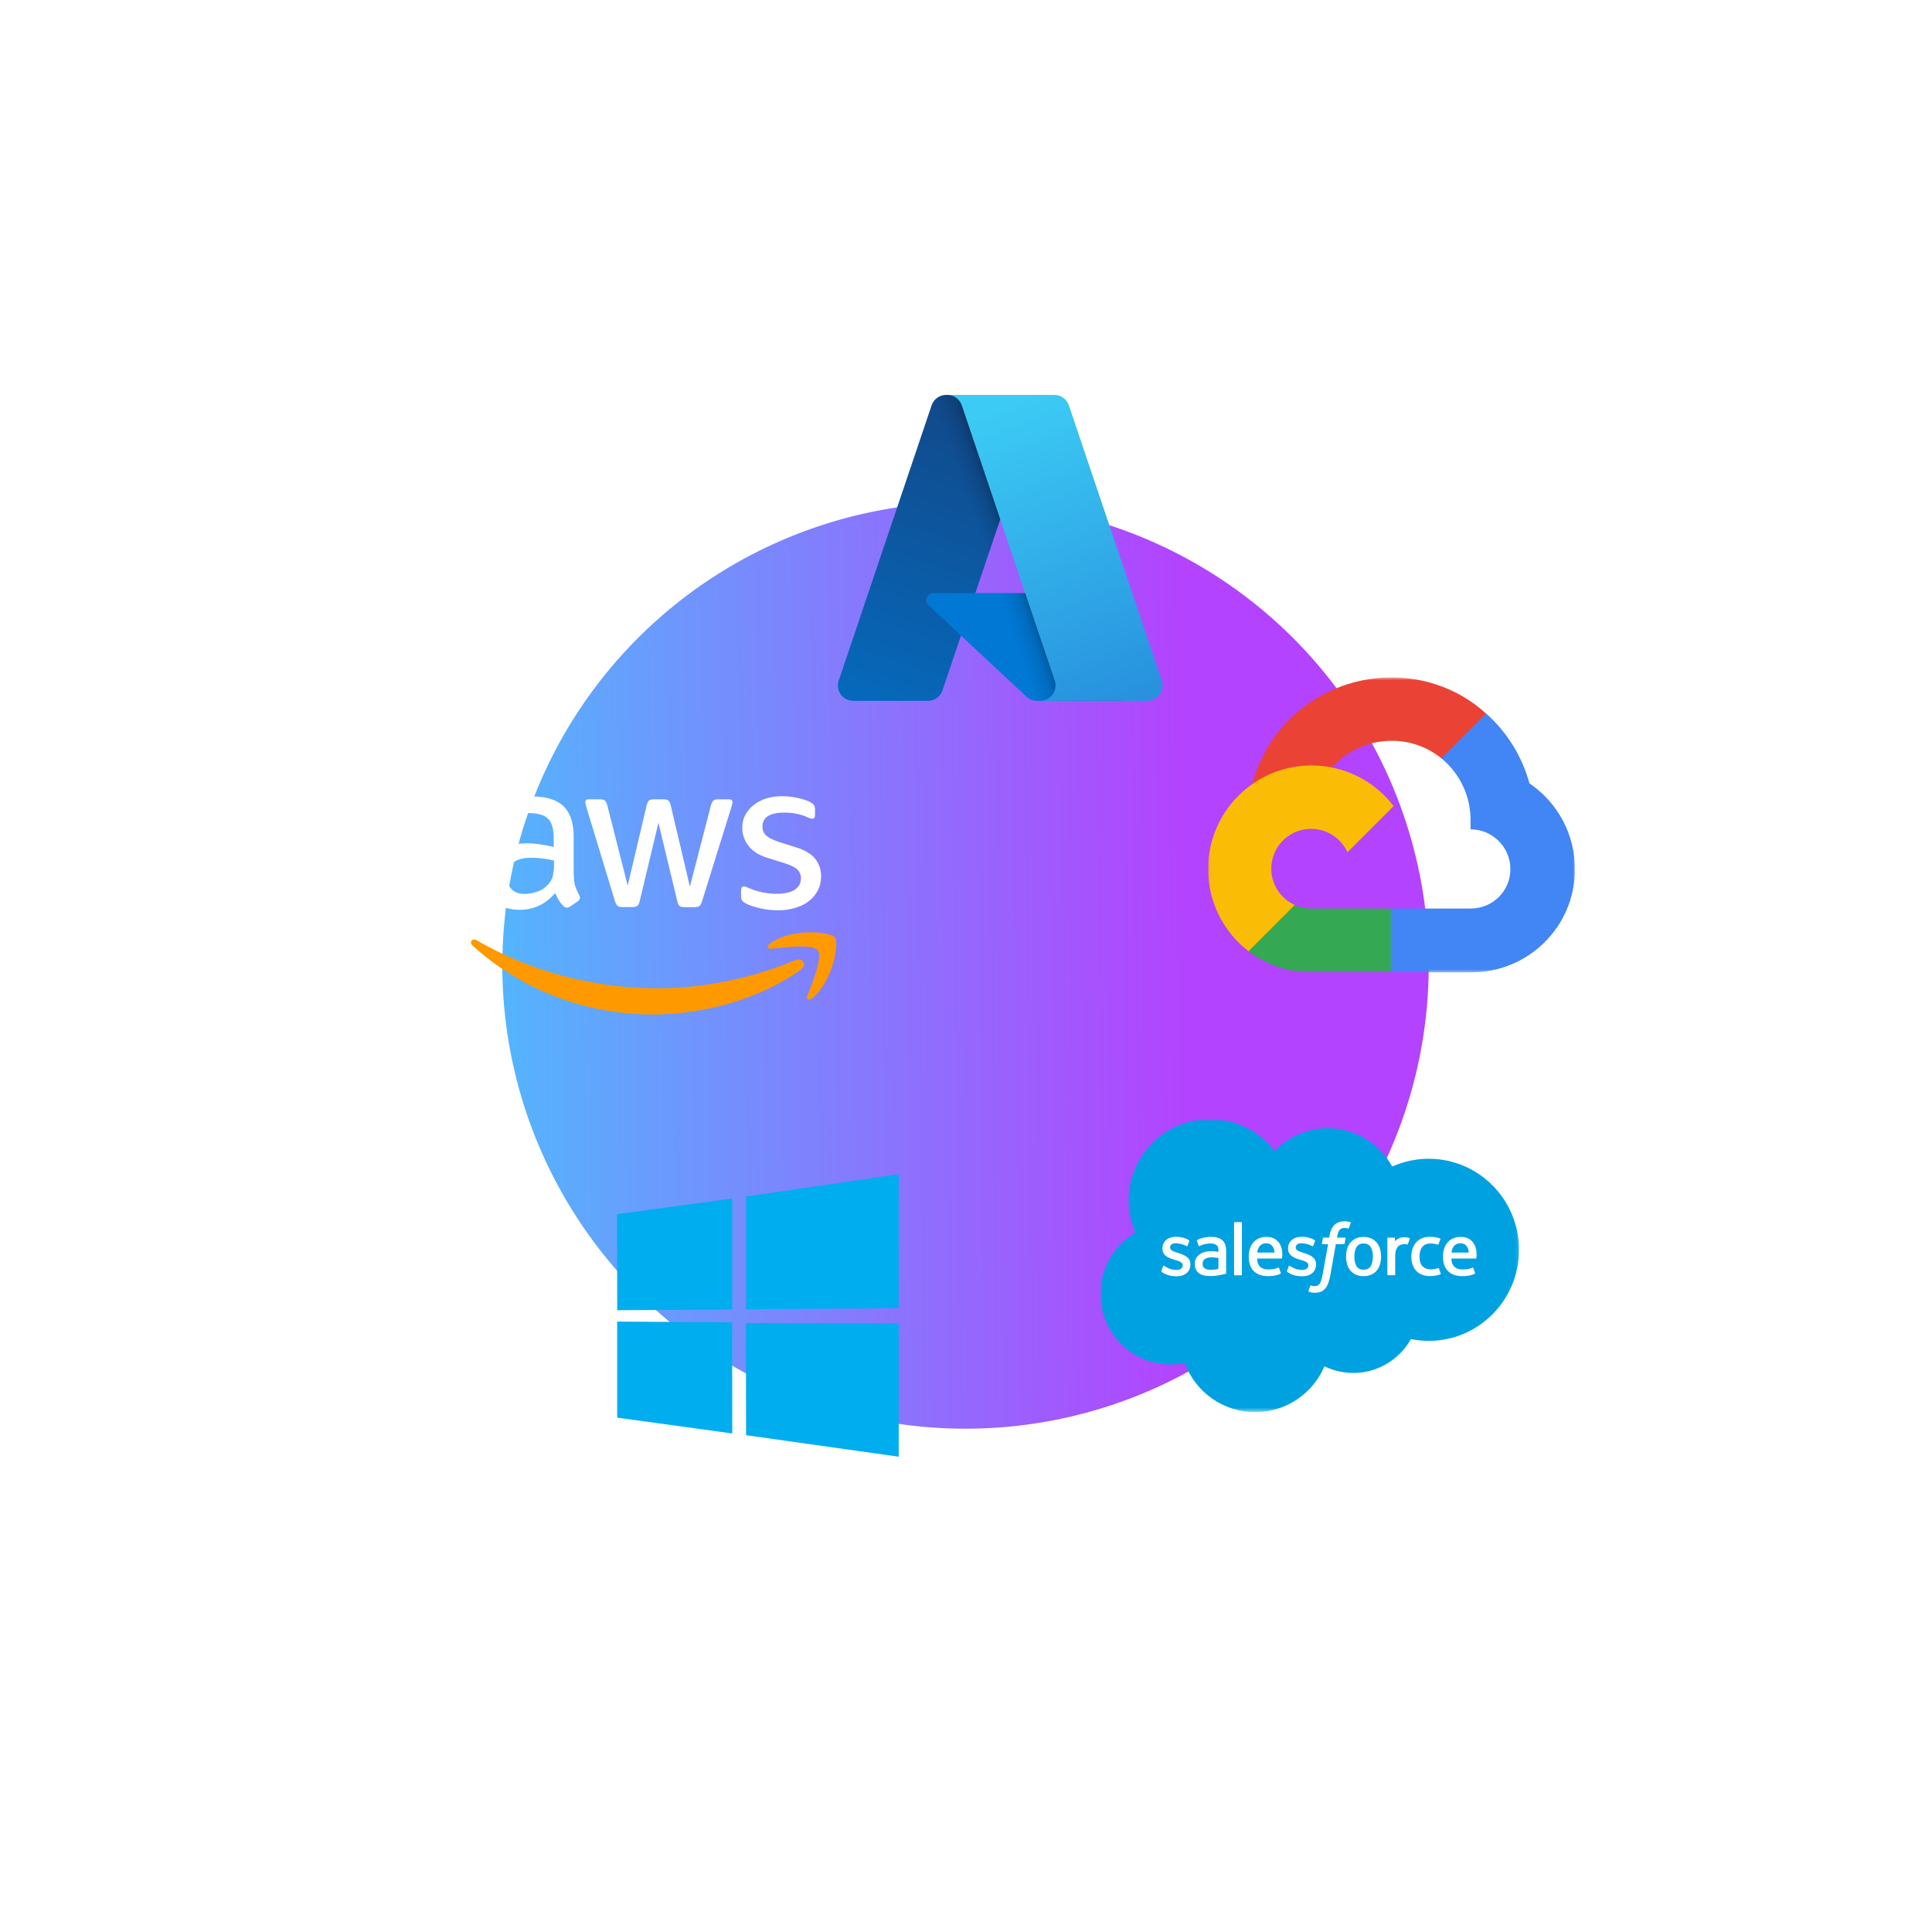
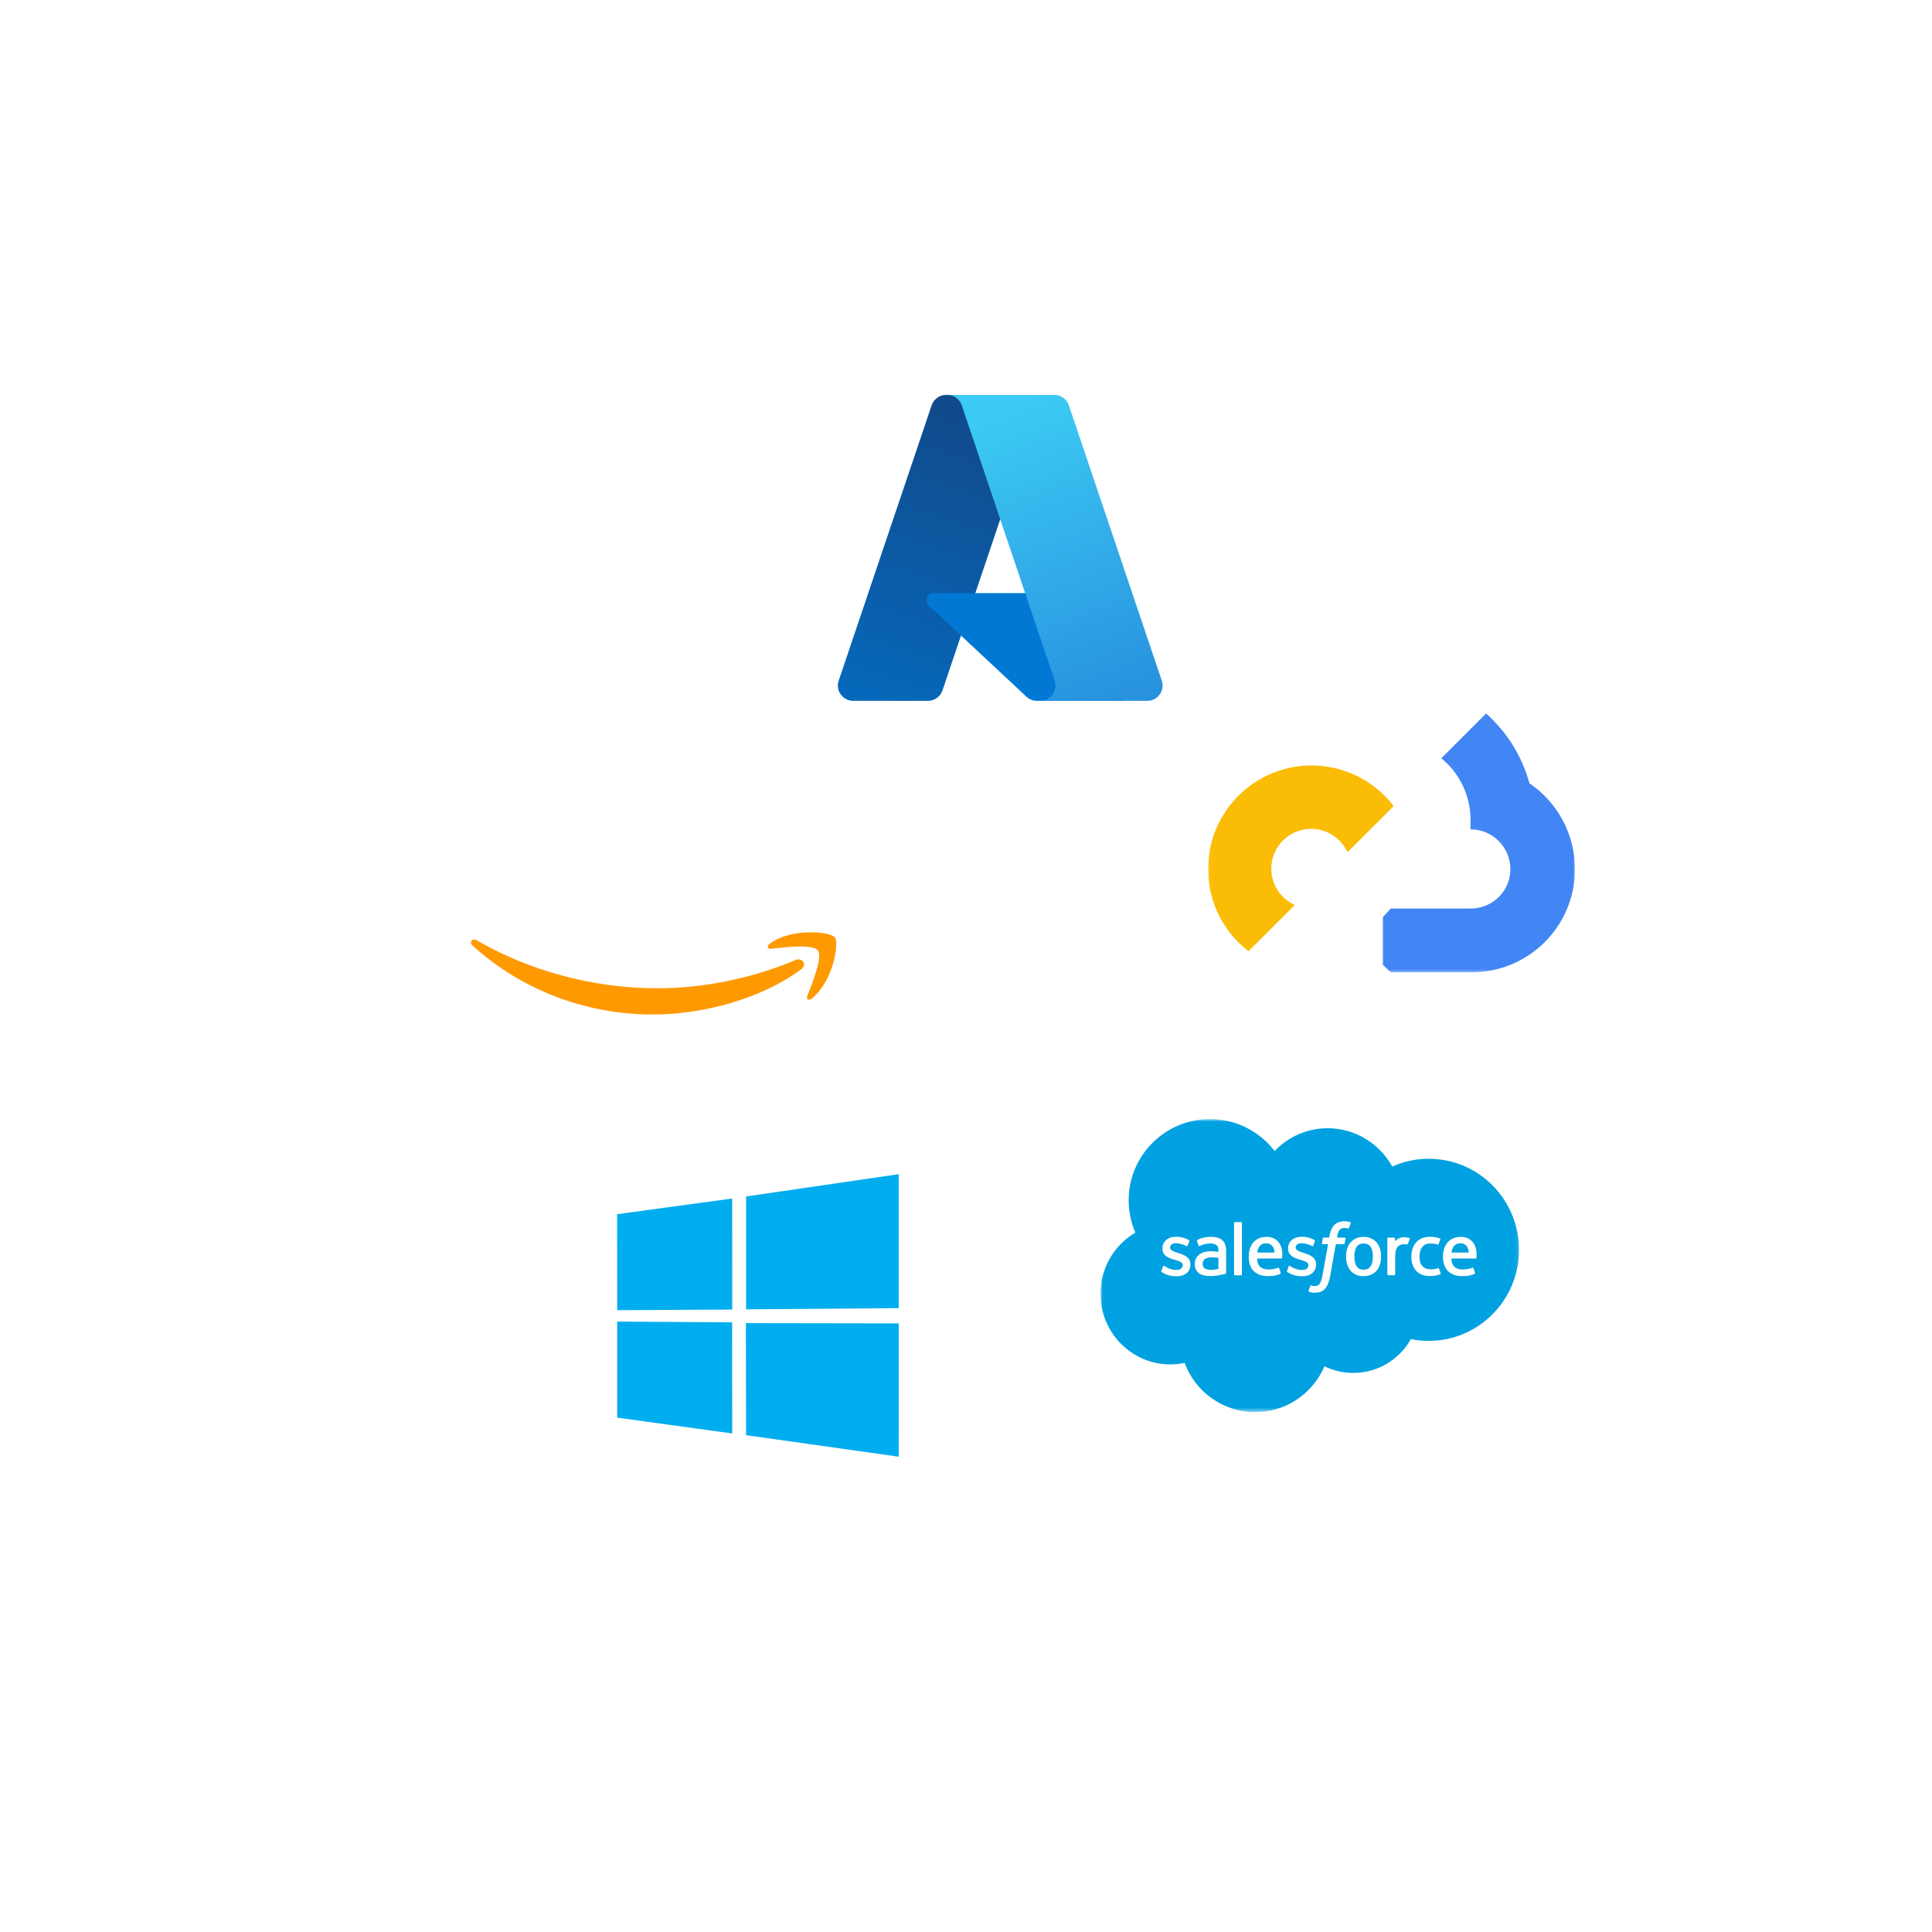
<svg xmlns="http://www.w3.org/2000/svg" width="595" height="595" viewBox="0 0 595 595" fill="none">
  <g filter="url(#filter0_f_17628_2791)">
-     <circle cx="297.353" cy="297.35" r="142.651" transform="rotate(124.482 297.353 297.35)" fill="url(#paint0_radial_17628_2791)" fill-opacity="0.9" />
-   </g>
+     </g>
  <path d="M190.047 373.936L225.494 369.109L225.51 403.3L190.079 403.502L190.047 373.936V373.936ZM225.477 407.239L225.504 441.461L190.074 436.59L190.072 407.01L225.477 407.239ZM229.774 368.477L276.774 361.617V402.865L229.774 403.238V368.477ZM276.785 407.561L276.774 448.623L229.774 441.99L229.708 407.484L276.785 407.561Z" fill="#00ADEF" />
-   <path d="M176.744 269.62C176.744 271.003 176.894 272.125 177.155 272.948C177.454 273.77 177.829 274.668 178.352 275.64C178.539 275.939 178.614 276.238 178.614 276.5C178.614 276.874 178.389 277.248 177.903 277.622L175.547 279.192C175.21 279.417 174.872 279.529 174.574 279.529C174.199 279.529 173.826 279.342 173.452 279.005C172.928 278.444 172.479 277.846 172.105 277.248C171.73 276.612 171.356 275.902 170.946 275.042C168.026 278.482 164.361 280.202 159.947 280.202C156.803 280.202 154.297 279.304 152.464 277.51C150.63 275.715 149.695 273.322 149.695 270.33C149.695 267.152 150.817 264.572 153.101 262.628C155.382 260.683 158.413 259.711 162.265 259.711C163.538 259.711 164.847 259.823 166.231 260.01C167.615 260.197 169.037 260.496 170.534 260.833V258.103C170.534 255.261 169.935 253.28 168.775 252.121C167.577 250.961 165.558 250.401 162.677 250.401C161.368 250.401 160.021 250.55 158.637 250.887C157.252 251.223 155.905 251.635 154.596 252.158C153.998 252.42 153.549 252.569 153.286 252.644C153.025 252.719 152.837 252.756 152.689 252.756C152.164 252.756 151.903 252.382 151.903 251.597V249.765C151.903 249.167 151.977 248.718 152.164 248.456C152.351 248.194 152.689 247.933 153.212 247.671C154.521 246.998 156.093 246.437 157.925 245.988C159.759 245.502 161.705 245.278 163.762 245.278C168.214 245.278 171.469 246.288 173.564 248.307C175.622 250.326 176.669 253.392 176.669 257.505V269.62H176.744ZM161.555 275.303C162.79 275.303 164.061 275.079 165.407 274.63C166.756 274.182 167.952 273.359 168.963 272.237C169.56 271.527 170.009 270.742 170.234 269.844C170.458 268.947 170.608 267.863 170.608 266.591V265.021C169.523 264.759 168.364 264.535 167.166 264.385C165.969 264.235 164.81 264.161 163.649 264.161C161.143 264.161 159.31 264.647 158.075 265.656C156.842 266.666 156.243 268.087 156.243 269.956C156.243 271.714 156.692 273.023 157.626 273.92C158.524 274.855 159.834 275.303 161.555 275.303ZM191.595 279.342C190.922 279.342 190.473 279.23 190.174 278.968C189.876 278.744 189.612 278.22 189.388 277.51L180.596 248.606C180.372 247.858 180.26 247.372 180.26 247.11C180.26 246.512 180.559 246.175 181.158 246.175H184.825C185.535 246.175 186.021 246.288 186.283 246.549C186.583 246.774 186.808 247.297 187.032 248.007L193.316 272.761L199.153 248.007C199.341 247.26 199.565 246.774 199.864 246.549C200.163 246.325 200.687 246.175 201.361 246.175H204.353C205.065 246.175 205.551 246.288 205.849 246.549C206.15 246.774 206.411 247.297 206.56 248.007L212.471 273.06L218.944 248.007C219.168 247.26 219.43 246.774 219.692 246.549C219.992 246.325 220.478 246.175 221.151 246.175H224.631C225.228 246.175 225.566 246.475 225.566 247.11C225.566 247.297 225.528 247.484 225.491 247.708C225.453 247.933 225.378 248.232 225.228 248.643L216.212 277.547C215.988 278.295 215.726 278.781 215.427 279.005C215.127 279.23 214.641 279.379 214.005 279.379H210.788C210.076 279.379 209.59 279.267 209.292 279.005C208.993 278.744 208.73 278.257 208.581 277.51L202.781 253.392L197.02 277.472C196.833 278.22 196.609 278.706 196.31 278.968C196.011 279.23 195.487 279.342 194.813 279.342H191.595ZM239.67 280.351C237.724 280.351 235.778 280.127 233.908 279.678C232.037 279.23 230.579 278.744 229.605 278.183C229.006 277.846 228.596 277.472 228.446 277.136C228.296 276.799 228.222 276.425 228.222 276.089V274.182C228.222 273.396 228.52 273.023 229.082 273.023C229.307 273.023 229.531 273.06 229.756 273.135C229.98 273.21 230.316 273.359 230.691 273.509C231.963 274.07 233.347 274.518 234.806 274.817C236.303 275.116 237.761 275.266 239.258 275.266C241.615 275.266 243.448 274.855 244.72 274.032C245.992 273.21 246.666 272.013 246.666 270.48C246.666 269.433 246.328 268.573 245.655 267.863C244.982 267.152 243.709 266.516 241.877 265.918L236.452 264.235C233.721 263.376 231.701 262.104 230.466 260.421C229.232 258.776 228.596 256.944 228.596 255C228.596 253.429 228.932 252.046 229.605 250.849C230.279 249.653 231.177 248.606 232.299 247.783C233.422 246.923 234.693 246.288 236.19 245.839C237.687 245.39 239.258 245.203 240.905 245.203C241.727 245.203 242.587 245.241 243.411 245.353C244.271 245.465 245.056 245.614 245.842 245.764C246.59 245.951 247.302 246.138 247.975 246.362C248.649 246.587 249.172 246.811 249.546 247.035C250.069 247.334 250.444 247.634 250.668 247.97C250.893 248.269 251.004 248.68 251.004 249.204V250.961C251.004 251.747 250.706 252.158 250.145 252.158C249.845 252.158 249.359 252.008 248.723 251.709C246.59 250.737 244.197 250.251 241.539 250.251C239.408 250.251 237.724 250.588 236.565 251.298C235.405 252.008 234.806 253.093 234.806 254.626C234.806 255.673 235.181 256.57 235.928 257.281C236.676 257.991 238.061 258.701 240.044 259.337L245.356 261.02C248.05 261.88 249.995 263.076 251.154 264.609C252.314 266.142 252.876 267.9 252.876 269.844C252.876 271.452 252.538 272.91 251.904 274.182C251.229 275.453 250.331 276.575 249.172 277.472C248.012 278.407 246.629 279.08 245.019 279.566C243.336 280.09 241.578 280.351 239.67 280.351Z" fill="white" />
  <path fill-rule="evenodd" clip-rule="evenodd" d="M246.742 298.526C234.434 307.612 216.552 312.436 201.176 312.436C179.627 312.436 160.211 304.471 145.545 291.235C144.386 290.188 145.433 288.767 146.817 289.589C162.679 298.788 182.246 304.359 202.485 304.359C216.14 304.359 231.142 301.517 244.947 295.684C247.004 294.749 248.762 297.03 246.742 298.526Z" fill="#FF9900" />
  <path fill-rule="evenodd" clip-rule="evenodd" d="M251.872 292.691C250.301 290.672 241.472 291.719 237.469 292.205C236.271 292.355 236.084 291.308 237.169 290.523C244.202 285.587 255.763 287.008 257.11 288.653C258.456 290.336 256.735 301.89 250.151 307.424C249.141 308.284 248.168 307.835 248.617 306.713C250.113 303.012 253.443 294.673 251.872 292.691Z" fill="#FF9900" />
  <mask id="mask0_17628_2791" style="mask-type:luminance" maskUnits="userSpaceOnUse" x="339" y="344" width="129" height="91">
    <path d="M339.047 344.621H467.889V434.621H339.047V344.621Z" fill="white" />
  </mask>
  <g mask="url(#mask0_17628_2791)">
    <path fill-rule="evenodd" clip-rule="evenodd" d="M392.547 354.473C396.706 350.143 402.494 347.462 408.89 347.462C417.415 347.462 424.804 352.199 428.783 359.257C432.316 357.678 436.141 356.863 440.011 356.865C455.357 356.865 467.814 369.417 467.814 384.907C467.814 400.396 455.357 412.949 440.011 412.949C438.134 412.949 436.305 412.76 434.515 412.404C431.034 418.609 424.378 422.825 416.799 422.825C413.713 422.831 410.668 422.131 407.895 420.779C404.365 429.068 396.147 434.895 386.578 434.895C376.583 434.895 368.105 428.595 364.837 419.737C363.381 420.044 361.899 420.198 360.412 420.197C348.523 420.197 338.906 410.439 338.906 398.455C338.906 390.402 343.237 383.392 349.659 379.602C348.296 376.463 347.595 373.077 347.599 369.655C347.599 355.823 358.825 344.645 372.657 344.645C380.756 344.645 388.003 348.505 392.552 354.497" fill="#00A1E0" />
  </g>
  <path fill-rule="evenodd" clip-rule="evenodd" d="M415.855 376.379C415.612 376.306 415.365 376.247 415.115 376.204C414.781 376.148 414.441 376.122 414.1 376.125C412.749 376.125 411.683 376.507 410.935 377.261C410.194 378.01 409.687 379.15 409.434 380.65L409.342 381.156H407.647C407.647 381.156 407.439 381.148 407.395 381.374L407.117 382.927C407.098 383.076 407.162 383.169 407.361 383.168H409.011L407.336 392.52C407.206 393.273 407.056 393.893 406.889 394.362C406.725 394.826 406.564 395.173 406.368 395.425C406.178 395.669 405.997 395.848 405.684 395.953C405.426 396.04 405.13 396.079 404.804 396.079C404.624 396.079 404.384 396.049 404.205 396.013C404.028 395.978 403.935 395.939 403.803 395.883C403.803 395.883 403.609 395.809 403.533 396.003C403.47 396.162 403.029 397.372 402.979 397.522C402.925 397.669 402.999 397.786 403.094 397.82C403.313 397.898 403.477 397.948 403.776 398.019C404.191 398.117 404.543 398.123 404.87 398.123C405.558 398.123 406.184 398.027 406.704 397.839C407.228 397.65 407.682 397.321 408.086 396.875C408.52 396.394 408.795 395.891 409.057 395.204C409.315 394.523 409.537 393.678 409.712 392.694L411.396 383.168H413.859C413.859 383.168 414.065 383.176 414.108 382.951L414.387 381.397C414.406 381.248 414.343 381.155 414.142 381.156H411.754C411.766 381.102 411.874 380.262 412.149 379.471C412.266 379.133 412.485 378.861 412.673 378.674C412.847 378.496 413.061 378.362 413.298 378.284C413.558 378.204 413.828 378.165 414.1 378.169C414.325 378.169 414.546 378.196 414.715 378.231C414.946 378.28 415.036 378.306 415.096 378.324C415.34 378.399 415.373 378.327 415.421 378.209L415.992 376.64C416.051 376.471 415.907 376.4 415.855 376.379ZM382.473 392.54C382.473 392.665 382.383 392.767 382.258 392.767H380.277C380.15 392.767 380.062 392.665 380.062 392.54V376.592C380.062 376.467 380.15 376.367 380.277 376.367H382.258C382.383 376.367 382.473 376.467 382.473 376.592V392.54Z" fill="#FFFFFE" />
  <path fill-rule="evenodd" clip-rule="evenodd" d="M357.678 391.423C357.597 391.634 357.706 391.678 357.734 391.715C357.975 391.891 358.222 392.017 358.468 392.16C359.784 392.856 361.025 393.06 362.324 393.06C364.967 393.06 366.61 391.653 366.61 389.389V389.344C366.61 387.251 364.752 386.488 363.02 385.943L362.793 385.87C361.481 385.445 360.348 385.074 360.348 384.212V384.168C360.348 383.429 361.012 382.884 362.035 382.884C363.172 382.884 364.526 383.263 365.393 383.742C365.393 383.742 365.649 383.907 365.744 383.66C365.794 383.526 366.235 382.343 366.283 382.21C366.333 382.071 366.245 381.967 366.154 381.913C365.159 381.307 363.786 380.894 362.366 380.894L362.101 380.895C359.681 380.895 357.99 382.359 357.99 384.453V384.498C357.99 386.705 359.856 387.425 361.599 387.922L361.88 388.01C363.15 388.4 364.247 388.739 364.247 389.63V389.674C364.247 390.494 363.533 391.105 362.386 391.105C361.94 391.105 360.52 391.097 358.982 390.124C358.794 390.016 358.689 389.938 358.546 389.85C358.47 389.804 358.281 389.721 358.198 389.969L357.676 391.419M396.377 391.419C396.296 391.63 396.405 391.674 396.432 391.711C396.674 391.887 396.92 392.014 397.167 392.156C398.483 392.853 399.724 393.056 401.023 393.056C403.666 393.056 405.309 391.649 405.309 389.385V389.341C405.309 387.247 403.456 386.484 401.719 385.94L401.492 385.866C400.18 385.441 399.047 385.07 399.047 384.208V384.164C399.047 383.425 399.71 382.881 400.734 382.881C401.87 382.881 403.22 383.259 404.093 383.738C404.093 383.738 404.35 383.904 404.443 383.656C404.493 383.522 404.936 382.339 404.978 382.207C405.029 382.068 404.941 381.963 404.85 381.909C403.855 381.303 402.482 380.891 401.06 380.891L400.796 380.892C398.376 380.892 396.684 382.355 396.684 384.449V384.494C396.684 386.701 398.552 387.421 400.295 387.919L400.573 388.006C401.849 388.396 402.943 388.735 402.943 389.626V389.67C402.943 390.49 402.227 391.101 401.082 391.101C400.634 391.101 399.211 391.093 397.675 390.12C397.49 390.012 397.38 389.937 397.24 389.846C397.191 389.816 396.968 389.729 396.892 389.965L396.372 391.415M422.802 386.981C422.802 388.26 422.564 389.269 422.096 389.984C421.63 390.69 420.926 391.036 419.946 391.036C418.965 391.036 418.264 390.693 417.805 389.989C417.342 389.279 417.109 388.265 417.109 386.986C417.109 385.707 417.344 384.703 417.805 383.997C418.263 383.296 418.96 382.96 419.946 382.96C420.931 382.96 421.632 383.299 422.096 383.997C422.566 384.703 422.802 385.707 422.802 386.986M425.01 384.613C424.792 383.879 424.456 383.234 424.005 382.694C423.556 382.154 422.986 381.719 422.309 381.406C421.637 381.091 420.842 380.932 419.941 380.932C419.041 380.932 418.251 381.092 417.574 381.406C416.9 381.721 416.327 382.154 415.876 382.694C415.429 383.234 415.091 383.879 414.873 384.613C414.657 385.342 414.547 386.138 414.547 386.986C414.547 387.834 414.657 388.63 414.873 389.359C415.089 390.093 415.427 390.738 415.876 391.278C416.327 391.818 416.9 392.249 417.574 392.557C418.251 392.864 419.046 393.02 419.941 393.02C420.837 393.02 421.632 392.864 422.304 392.557C422.978 392.25 423.551 391.818 424.001 391.278C424.451 390.738 424.787 390.093 425.005 389.359C425.219 388.63 425.329 387.834 425.329 386.986C425.329 386.143 425.219 385.342 425.005 384.613M443.147 390.676C443.074 390.461 442.864 390.542 442.864 390.542C442.545 390.665 442.202 390.779 441.838 390.836C441.469 390.893 441.061 390.922 440.63 390.922C439.564 390.922 438.712 390.605 438.105 389.975C437.494 389.345 437.153 388.331 437.158 386.958C437.161 385.707 437.463 384.769 438.006 384.049C438.541 383.339 439.365 382.969 440.454 382.969C441.363 382.969 442.061 383.075 442.79 383.303C442.79 383.303 442.962 383.378 443.045 383.151C443.239 382.615 443.381 382.232 443.591 381.644C443.648 381.476 443.505 381.405 443.452 381.385C443.167 381.273 442.491 381.09 441.98 381.012C441.5 380.939 440.946 380.902 440.321 380.902C439.392 380.902 438.568 381.06 437.862 381.375C437.156 381.689 436.56 382.123 436.087 382.663C435.612 383.203 435.253 383.847 435.011 384.582C434.771 385.311 434.652 386.112 434.652 386.959C434.652 388.788 435.143 390.27 436.119 391.355C437.095 392.445 438.563 392.994 440.478 392.994C441.61 392.994 442.77 392.765 443.604 392.435C443.604 392.435 443.763 392.359 443.694 392.173L443.148 390.676M447.009 385.75C447.115 385.039 447.31 384.447 447.615 383.988C448.073 383.286 448.772 382.903 449.752 382.903C450.733 382.903 451.381 383.288 451.846 383.988C452.153 384.449 452.288 385.063 452.339 385.75L446.985 385.749L447.009 385.75ZM454.447 384.186C454.258 383.481 453.793 382.765 453.489 382.439C453.006 381.922 452.537 381.558 452.069 381.359C451.392 381.071 450.664 380.923 449.927 380.924C448.993 380.924 448.146 381.082 447.46 381.403C446.773 381.726 446.195 382.165 445.741 382.715C445.286 383.264 444.943 383.913 444.726 384.657C444.508 385.391 444.398 386.196 444.398 387.039C444.398 387.902 444.513 388.702 444.737 389.427C444.964 390.156 445.329 390.796 445.822 391.326C446.315 391.862 446.945 392.279 447.703 392.572C448.456 392.864 449.37 393.015 450.417 393.011C452.577 393.004 453.714 392.523 454.178 392.263C454.261 392.216 454.339 392.136 454.241 391.906L453.753 390.537C453.678 390.333 453.472 390.406 453.472 390.406C452.937 390.606 452.179 390.965 450.402 390.961C449.242 390.959 448.384 390.616 447.845 390.08C447.294 389.53 447.021 388.73 446.977 387.593L454.462 387.598C454.462 387.598 454.66 387.597 454.68 387.404C454.687 387.325 454.935 385.87 454.457 384.188L454.447 384.186ZM387.182 385.75C387.289 385.039 387.485 384.447 387.789 383.988C388.248 383.286 388.946 382.903 389.925 382.903C390.906 382.903 391.555 383.288 392.019 383.988C392.327 384.449 392.462 385.063 392.512 385.75L387.159 385.749L387.182 385.75ZM394.62 384.186C394.433 383.481 393.967 382.765 393.663 382.439C393.18 381.922 392.712 381.558 392.242 381.359C391.565 381.071 390.837 380.923 390.101 380.924C389.168 380.924 388.321 381.082 387.633 381.403C386.946 381.726 386.368 382.165 385.914 382.715C385.46 383.264 385.119 383.913 384.901 384.657C384.683 385.391 384.573 386.196 384.573 387.039C384.573 387.902 384.686 388.702 384.913 389.427C385.139 390.156 385.504 390.796 385.992 391.326C386.485 391.862 387.115 392.279 387.873 392.572C388.626 392.864 389.535 393.015 390.587 393.011C392.747 393.004 393.884 392.523 394.348 392.263C394.431 392.216 394.509 392.136 394.411 391.906L393.923 390.537C393.848 390.333 393.641 390.406 393.641 390.406C393.105 390.606 392.349 390.965 390.572 390.961C389.417 390.959 388.554 390.616 388.013 390.08C387.464 389.53 387.189 388.73 387.147 387.593L394.632 387.598C394.632 387.598 394.828 387.597 394.848 387.404C394.857 387.325 395.105 385.87 394.625 384.188L394.62 384.186ZM371.03 390.629C370.738 390.395 370.697 390.337 370.599 390.185C370.451 389.956 370.375 389.631 370.375 389.214C370.375 388.56 370.593 388.087 371.044 387.769C371.038 387.77 371.687 387.211 373.212 387.229C373.891 387.242 374.568 387.299 375.24 387.402V390.799C375.24 390.799 374.293 391.003 373.224 391.067C371.702 391.159 371.03 390.63 371.035 390.631L371.03 390.629ZM374.006 385.371C373.702 385.348 373.308 385.338 372.84 385.338C372.2 385.338 371.581 385.417 371.001 385.574C370.419 385.731 369.893 385.974 369.444 386.298C368.993 386.62 368.622 387.041 368.358 387.53C368.095 388.022 367.96 388.6 367.96 389.254C367.96 389.917 368.074 390.49 368.301 390.959C368.524 391.424 368.86 391.827 369.277 392.129C369.692 392.432 370.206 392.655 370.799 392.788C371.385 392.922 372.048 392.99 372.778 392.99C373.545 392.99 374.308 392.925 375.046 392.8C375.676 392.692 376.303 392.57 376.928 392.435C377.176 392.377 377.453 392.302 377.453 392.302C377.639 392.255 377.623 392.058 377.623 392.058L377.62 385.237C377.62 383.74 377.22 382.627 376.431 381.94C375.644 381.253 374.494 380.907 373.001 380.907C372.442 380.907 371.537 380.983 370.998 381.091C370.998 381.091 369.368 381.408 368.696 381.935C368.696 381.935 368.547 382.026 368.628 382.232L369.159 383.653C369.225 383.837 369.404 383.774 369.404 383.774C369.404 383.774 369.461 383.752 369.527 383.712C370.962 382.931 372.781 382.954 372.781 382.954C373.585 382.954 374.212 383.118 374.629 383.438C375.036 383.751 375.244 384.224 375.244 385.219V385.535C374.604 385.442 374.013 385.388 374.013 385.388L374.006 385.371ZM434.163 381.52C434.174 381.495 434.18 381.468 434.18 381.441C434.18 381.413 434.175 381.386 434.163 381.361C434.153 381.336 434.138 381.314 434.119 381.294C434.099 381.276 434.076 381.26 434.05 381.251C433.924 381.202 433.289 381.068 432.8 381.038C431.863 380.979 431.341 381.137 430.872 381.348C430.409 381.557 429.897 381.892 429.612 382.281V381.371C429.612 381.246 429.522 381.145 429.397 381.145H427.484C427.359 381.145 427.269 381.246 427.269 381.371V392.503C427.269 392.563 427.293 392.621 427.335 392.663C427.378 392.706 427.437 392.73 427.496 392.73H429.457C429.517 392.73 429.575 392.706 429.617 392.663C429.659 392.621 429.683 392.563 429.683 392.503V386.913C429.683 386.165 429.766 385.421 429.931 384.953C430.092 384.489 430.313 384.119 430.585 383.854C430.843 383.597 431.159 383.407 431.507 383.299C431.834 383.206 432.172 383.158 432.512 383.158C432.902 383.158 433.331 383.259 433.331 383.259C433.476 383.275 433.555 383.187 433.604 383.057C433.733 382.715 434.098 381.693 434.168 381.489" fill="#FFFFFE" />
  <path d="M291.384 121.617H320.974L290.256 212.631C289.941 213.567 289.34 214.379 288.538 214.955C287.736 215.531 286.774 215.841 285.787 215.841H262.758C262.01 215.841 261.273 215.663 260.607 215.321C259.942 214.98 259.367 214.485 258.931 213.878C258.495 213.27 258.21 212.568 258.099 211.828C257.988 211.088 258.055 210.333 258.294 209.624L286.913 124.826C287.229 123.891 287.83 123.078 288.632 122.502C289.434 121.926 290.396 121.617 291.384 121.617Z" fill="url(#paint1_linear_17628_2791)" />
  <path d="M334.387 182.664H287.463C287.027 182.664 286.601 182.794 286.24 183.04C285.879 183.285 285.601 183.633 285.441 184.039C285.28 184.445 285.246 184.889 285.343 185.315C285.439 185.74 285.661 186.127 285.98 186.425L316.132 214.567C317.01 215.386 318.166 215.842 319.367 215.841H345.937L334.387 182.664Z" fill="#0078D4" />
-   <path d="M291.386 121.617C290.387 121.613 289.414 121.929 288.608 122.517C287.802 123.106 287.205 123.937 286.905 124.889L258.331 209.547C258.076 210.258 257.996 211.021 258.098 211.769C258.199 212.518 258.48 213.231 258.915 213.849C259.351 214.466 259.929 214.969 260.6 215.316C261.272 215.663 262.017 215.843 262.772 215.841H286.396C287.275 215.684 288.098 215.296 288.779 214.717C289.459 214.138 289.974 213.388 290.271 212.545L295.969 195.752L316.323 214.736C317.176 215.442 318.246 215.832 319.352 215.841H345.824L334.214 182.664L300.369 182.671L321.083 121.617H291.386Z" fill="url(#paint2_linear_17628_2791)" />
  <path d="M329.177 124.822C328.862 123.888 328.261 123.076 327.461 122.501C326.66 121.926 325.699 121.617 324.713 121.617H291.734C292.72 121.617 293.681 121.926 294.482 122.501C295.283 123.076 295.883 123.888 296.198 124.822L324.818 209.623C325.058 210.332 325.125 211.088 325.014 211.828C324.903 212.567 324.618 213.27 324.182 213.878C323.746 214.486 323.171 214.981 322.505 215.322C321.84 215.664 321.103 215.842 320.355 215.842H353.334C354.082 215.842 354.819 215.663 355.485 215.322C356.15 214.98 356.725 214.485 357.161 213.877C357.597 213.27 357.882 212.567 357.993 211.827C358.103 211.087 358.036 210.332 357.797 209.623L329.177 124.822Z" fill="url(#paint3_linear_17628_2791)" />
  <mask id="mask1_17628_2791" style="mask-type:luminance" maskUnits="userSpaceOnUse" x="372" y="208" width="114" height="92">
    <path d="M485.047 208.617H372.047V299.547H485.047V208.617Z" fill="white" />
  </mask>
  <g mask="url(#mask1_17628_2791)">
-     <path d="M447.193 233.697L457.016 223.875L457.67 219.739C439.77 203.463 411.317 205.308 395.182 223.589C390.7 228.667 387.375 234.997 385.602 241.534L389.119 241.038L408.765 237.799L410.282 236.248C419.02 226.651 433.795 225.36 443.884 233.525L447.193 233.697Z" fill="#EA4335" />
    <path d="M471.013 241.244C468.756 232.93 464.119 225.456 457.675 219.738L443.889 233.524C449.71 238.281 453.027 245.447 452.884 252.962V255.41C459.66 255.41 465.155 260.903 465.155 267.679C465.155 274.456 459.66 279.811 452.884 279.811H428.311L425.898 282.43V297.147L428.311 299.456H452.884C470.509 299.593 484.908 285.554 485.047 267.929C485.13 257.246 479.862 247.23 471.013 241.244Z" fill="#4285F4" />
-     <path d="M403.766 299.459H428.304V279.814H403.766C402.017 279.813 400.324 279.438 398.735 278.711L395.253 279.779L385.362 289.602L384.5 292.945C390.047 297.134 396.815 299.489 403.766 299.459Z" fill="#34A853" />
    <path d="M403.771 235.731C386.145 235.836 371.942 250.21 372.047 267.835C372.106 277.677 376.703 286.943 384.505 292.943L398.739 278.709C392.563 275.919 389.819 268.651 392.609 262.475C395.399 256.3 402.667 253.556 408.842 256.346C411.564 257.575 413.743 259.755 414.973 262.475L429.206 248.241C423.15 240.324 413.74 235.695 403.771 235.731Z" fill="#FBBC05" />
  </g>
  <defs>
    <filter id="filter0_f_17628_2791" x="0.688" y="0.684" width="593.327" height="593.331" filterUnits="userSpaceOnUse" color-interpolation-filters="sRGB">
      <feFlood flood-opacity="0" result="BackgroundImageFix" />
      <feBlend mode="normal" in="SourceGraphic" in2="BackgroundImageFix" result="shape" />
      <feGaussianBlur stdDeviation="77" result="effect1_foregroundBlur_17628_2791" />
    </filter>
    <radialGradient id="paint0_radial_17628_2791" cx="0" cy="0" r="1" gradientUnits="userSpaceOnUse" gradientTransform="translate(394.329 408.584) rotate(-125.259) scale(214.593 2535.34)">
      <stop stop-color="#40AFFD" />
      <stop offset="1" stop-color="#AB2FFE" />
    </radialGradient>
    <linearGradient id="paint1_linear_17628_2791" x1="302.169" y1="128.599" x2="271.438" y2="219.385" gradientUnits="userSpaceOnUse">
      <stop stop-color="#114A8B" />
      <stop offset="1" stop-color="#0669BC" />
    </linearGradient>
    <linearGradient id="paint2_linear_17628_2791" x1="311.77" y1="170.908" x2="304.662" y2="173.312" gradientUnits="userSpaceOnUse">
      <stop stop-opacity="0.3" />
      <stop offset="0.071" stop-opacity="0.2" />
      <stop offset="0.321" stop-opacity="0.1" />
      <stop offset="0.623" stop-opacity="0.05" />
      <stop offset="1" stop-opacity="0" />
    </linearGradient>
    <linearGradient id="paint3_linear_17628_2791" x1="307.857" y1="125.952" x2="341.59" y2="215.823" gradientUnits="userSpaceOnUse">
      <stop stop-color="#3CCBF4" />
      <stop offset="1" stop-color="#2892DF" />
    </linearGradient>
  </defs>
</svg>